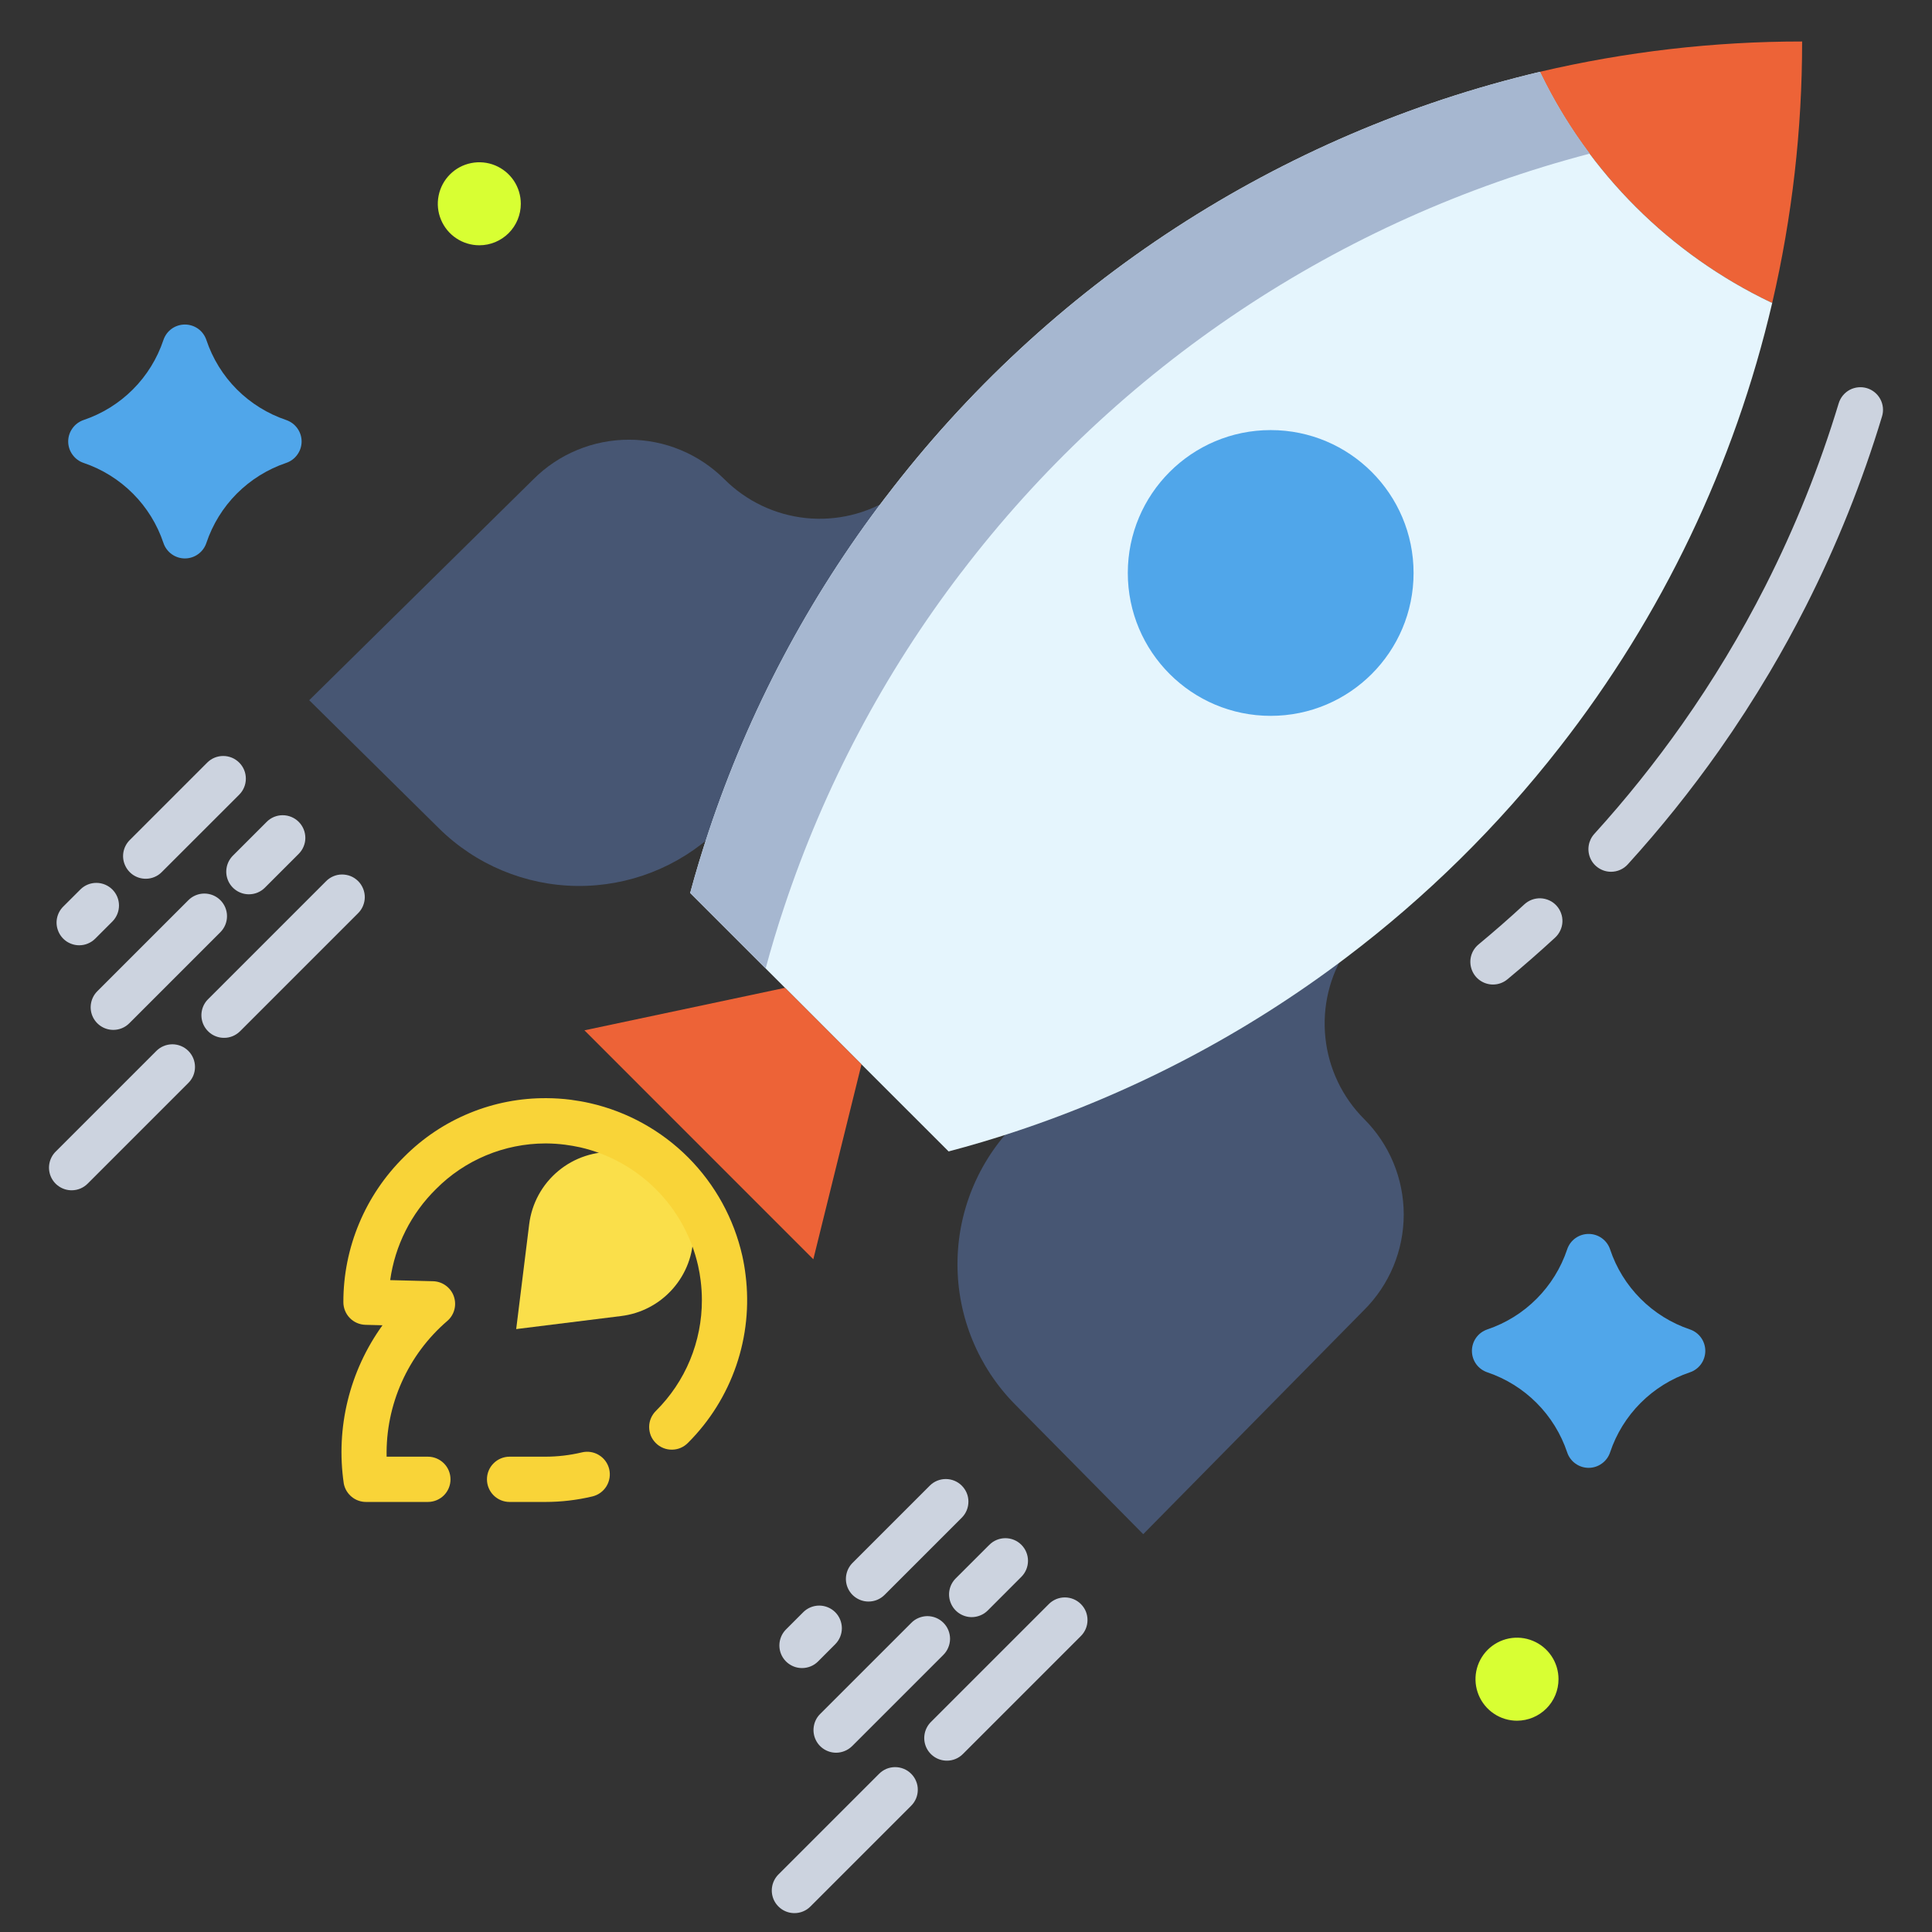
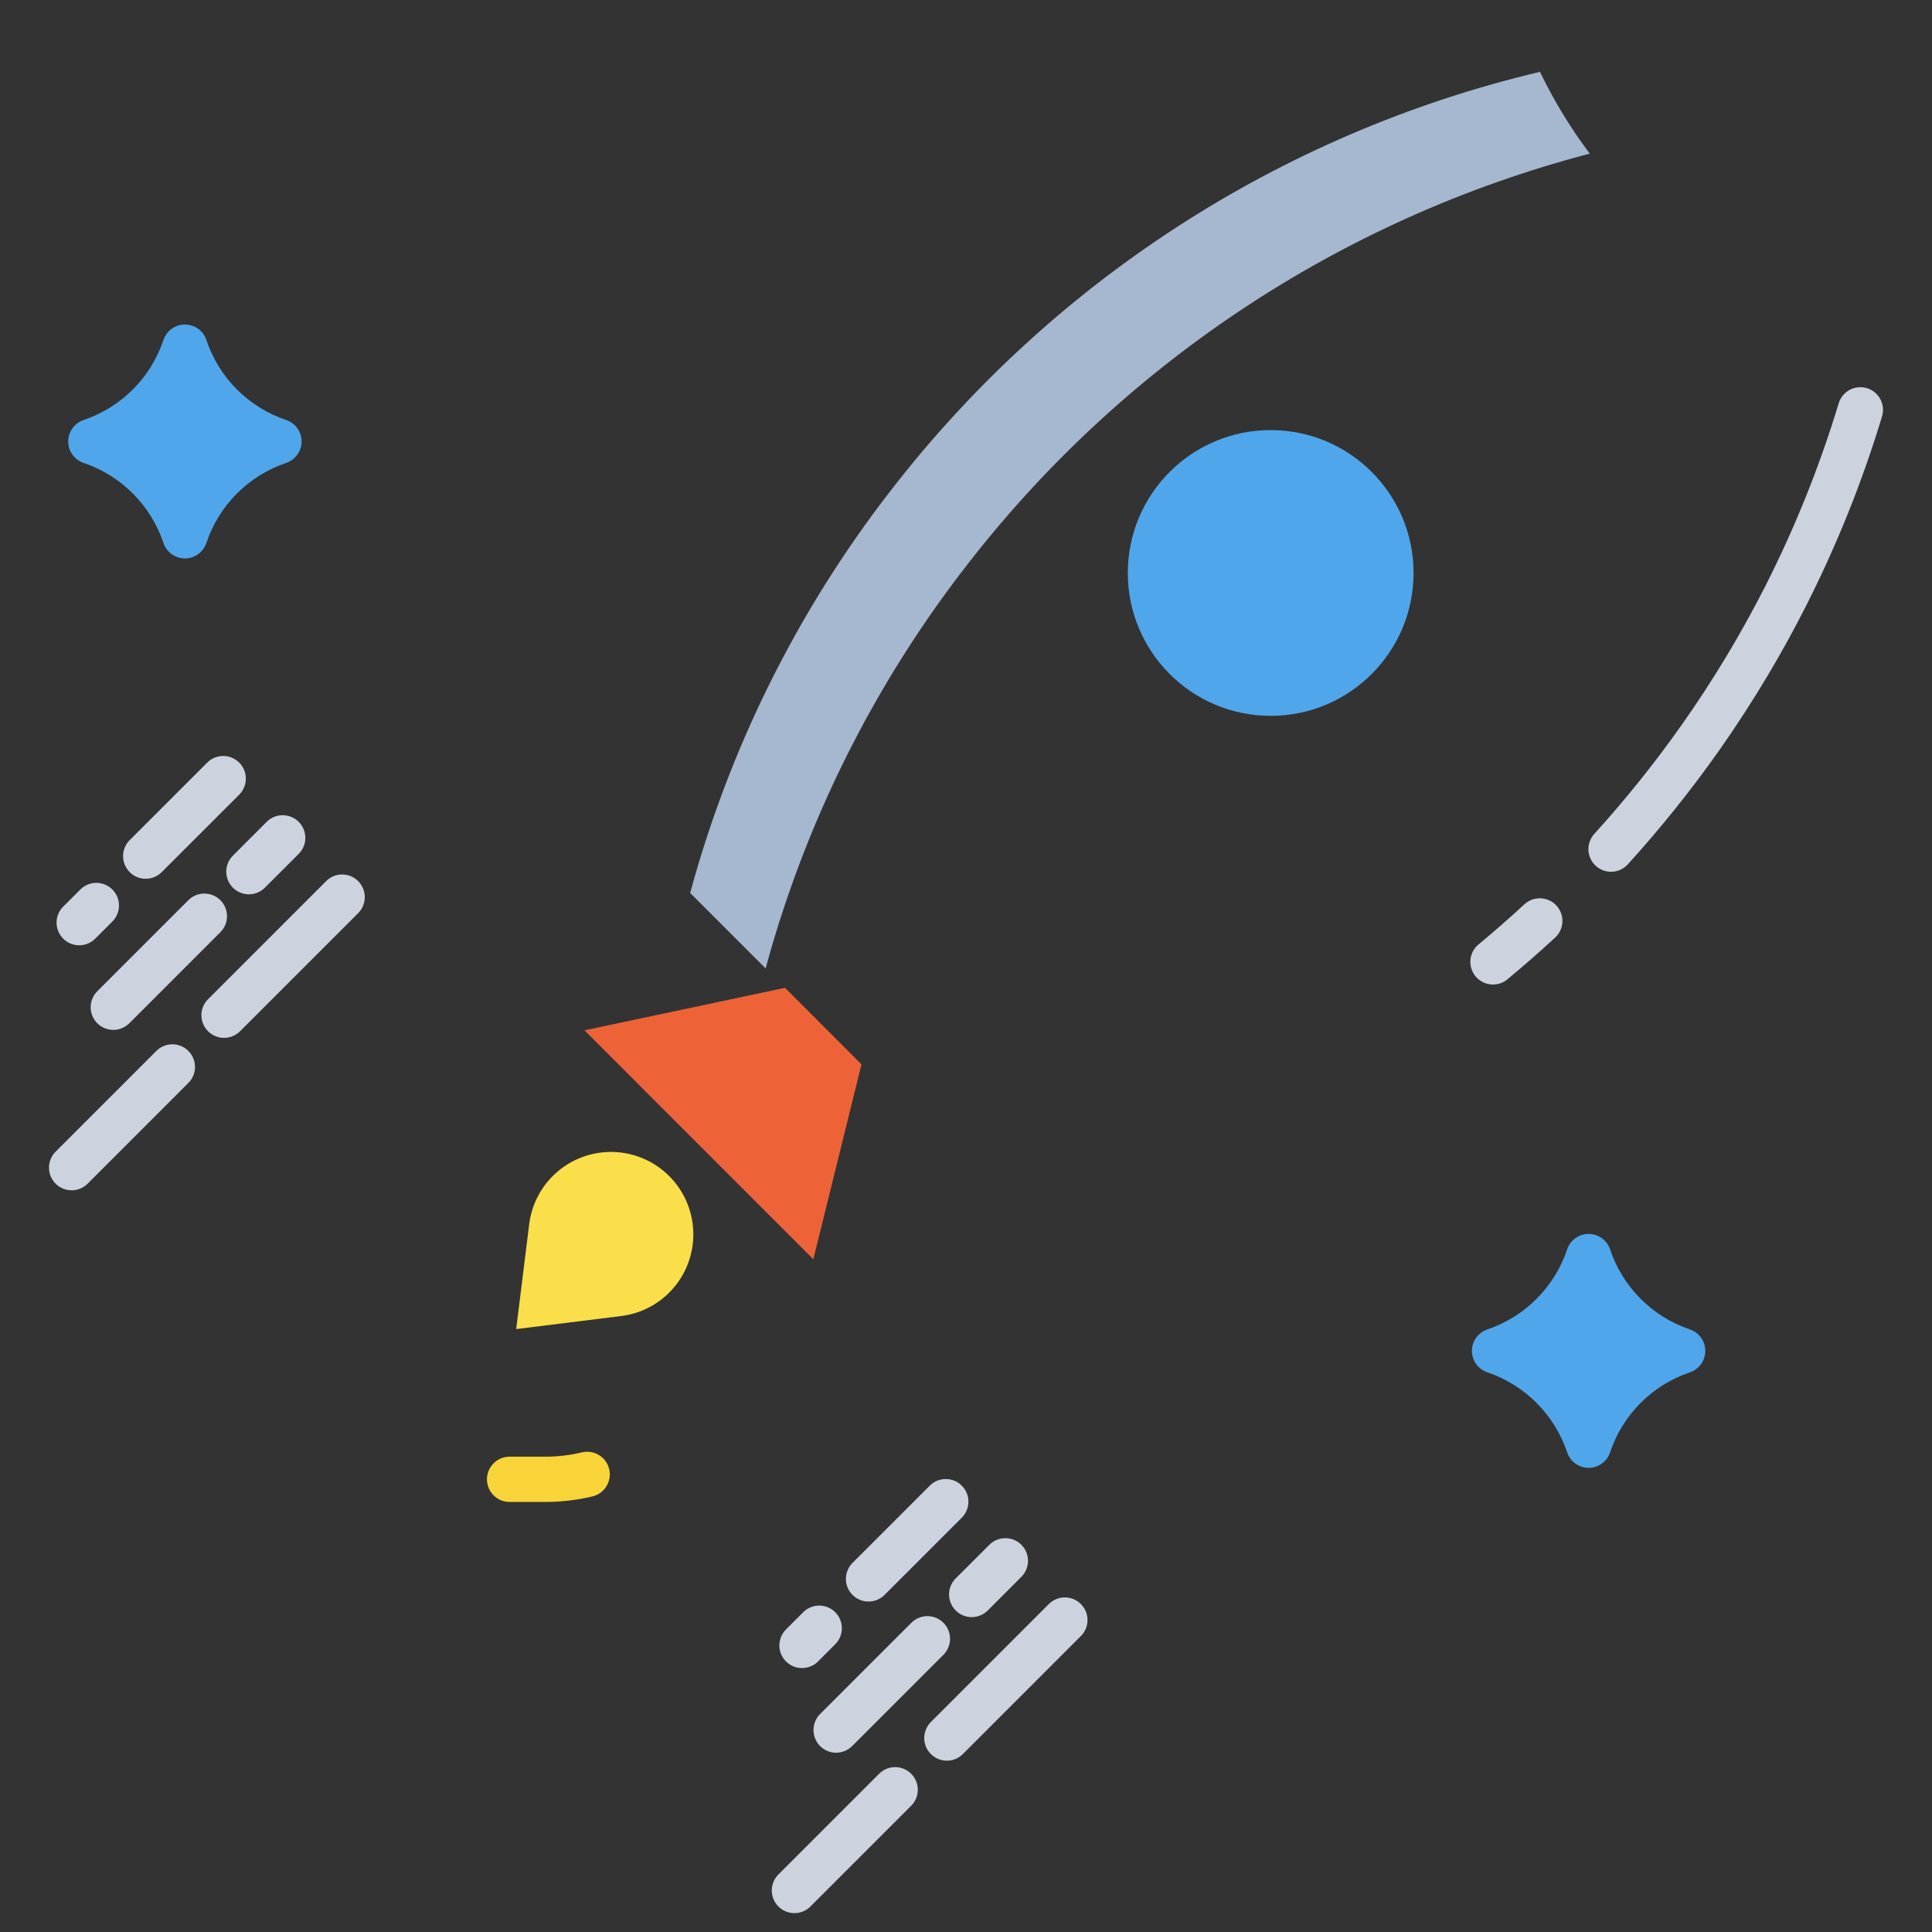
<svg xmlns="http://www.w3.org/2000/svg" width="44" height="44" viewBox="0 0 44 44" fill="none">
  <rect x="0" y="0" width="44" height="44" fill="#333333" stroke="none" />
-   <path d="M31.068 25.486C31.354 25.771 31.58 26.11 31.735 26.483C31.889 26.856 31.969 27.256 31.969 27.66C31.969 28.063 31.889 28.463 31.735 28.836C31.58 29.209 31.354 29.548 31.068 29.833L26.036 34.94L23.117 31.985C22.278 31.136 21.807 29.99 21.806 28.796C21.804 27.602 22.273 26.455 23.11 25.604C25.828 24.704 28.38 23.363 30.662 21.633L30.664 21.637C30.28 22.227 30.111 22.932 30.185 23.633C30.258 24.334 30.57 24.988 31.068 25.486ZM16.497 10.914C16.995 11.412 17.649 11.724 18.349 11.798C19.05 11.871 19.754 11.701 20.345 11.317C18.588 13.617 17.225 16.192 16.312 18.937C15.455 19.746 14.318 20.19 13.14 20.177C11.962 20.163 10.835 19.693 9.997 18.865L7.042 15.947L12.149 10.914C12.434 10.629 12.773 10.402 13.146 10.248C13.519 10.093 13.919 10.014 14.323 10.014C14.726 10.014 15.126 10.093 15.499 10.248C15.872 10.402 16.211 10.629 16.497 10.914Z" fill="#475673" />
-   <path d="M41.042 0.945C41.043 2.948 40.815 4.943 40.362 6.894L40.333 6.887C38.041 5.792 36.19 3.949 35.085 1.662L35.072 1.635C37.029 1.176 39.032 0.944 41.042 0.945Z" fill="#ED6337" />
-   <path d="M17.878 22.497L15.718 20.337C15.845 19.866 15.986 19.399 16.14 18.938C17.053 16.192 18.416 13.617 20.173 11.318H20.174C23.87 6.464 29.135 3.042 35.072 1.636L35.085 1.662C36.19 3.95 38.041 5.792 40.333 6.887L40.362 6.894C39.503 10.581 37.85 14.036 35.519 17.019C34.115 18.819 32.482 20.428 30.662 21.805C28.38 23.535 25.828 24.876 23.109 25.776C22.614 25.94 22.113 26.089 21.604 26.223L19.62 24.24L17.878 22.497Z" fill="#E5F5FD" />
  <path d="M19.62 24.24L18.523 28.679L13.31 23.465L17.878 22.497L19.62 24.24Z" fill="#ED6337" />
  <path d="M15.79 28.111C15.791 28.569 15.624 29.011 15.32 29.354C15.017 29.697 14.599 29.917 14.144 29.972L11.756 30.269L12.052 27.88C12.111 27.406 12.348 26.972 12.716 26.667C13.083 26.362 13.553 26.209 14.03 26.238C14.506 26.267 14.954 26.478 15.281 26.826C15.608 27.174 15.79 27.633 15.79 28.111Z" fill="#FADF4A" />
  <path d="M28.939 16.303C30.736 16.303 32.193 14.846 32.193 13.049C32.193 11.252 30.736 9.795 28.939 9.795C27.142 9.795 25.685 11.252 25.685 13.049C25.685 14.846 27.142 16.303 28.939 16.303Z" fill="#50A6EA" />
  <path d="M35.085 1.662L35.072 1.636C29.135 3.042 23.87 6.464 20.174 11.318H20.173C18.416 13.617 17.053 16.192 16.14 18.938C15.986 19.399 15.845 19.866 15.718 20.337L17.437 22.056C17.564 21.584 17.704 21.118 17.859 20.656C18.772 17.91 20.135 15.335 21.892 13.036H21.893C25.464 8.348 30.503 4.99 36.206 3.499C35.774 2.925 35.398 2.309 35.085 1.662Z" fill="#A6B7D0" />
  <path d="M12.418 34.206H11.605C11.469 34.206 11.338 34.152 11.241 34.055C11.144 33.958 11.09 33.827 11.09 33.69C11.09 33.554 11.144 33.422 11.241 33.326C11.338 33.229 11.469 33.175 11.605 33.175H12.418C12.699 33.175 12.979 33.142 13.252 33.077C13.385 33.045 13.526 33.067 13.642 33.139C13.759 33.21 13.842 33.325 13.874 33.458C13.906 33.591 13.883 33.731 13.812 33.848C13.741 33.964 13.626 34.048 13.493 34.08C13.141 34.164 12.78 34.206 12.418 34.206Z" fill="#F9D438" />
-   <path d="M9.744 34.206H8.336C8.217 34.206 8.101 34.165 8.009 34.089C7.917 34.013 7.853 33.908 7.83 33.791C7.642 32.519 7.959 31.224 8.711 30.182L8.323 30.172C8.188 30.168 8.06 30.113 7.966 30.016C7.873 29.92 7.82 29.791 7.82 29.656C7.819 29.04 7.941 28.43 8.179 27.862C8.416 27.294 8.765 26.779 9.204 26.346C9.629 25.918 10.136 25.579 10.694 25.35C11.252 25.12 11.85 25.005 12.454 25.01C12.636 25.011 12.818 25.023 12.999 25.046C13.144 25.065 13.294 25.091 13.443 25.125C14.29 25.319 15.064 25.749 15.677 26.364C16.289 26.98 16.715 27.756 16.906 28.603C16.938 28.748 16.963 28.894 16.98 29.038C17.067 29.733 16.995 30.438 16.767 31.101C16.54 31.763 16.164 32.365 15.669 32.859C15.621 32.908 15.565 32.947 15.502 32.974C15.439 33.001 15.371 33.015 15.303 33.015C15.235 33.016 15.167 33.003 15.104 32.977C15.041 32.951 14.983 32.913 14.935 32.864C14.887 32.816 14.848 32.759 14.822 32.696C14.797 32.632 14.784 32.565 14.784 32.496C14.784 32.428 14.798 32.361 14.825 32.298C14.852 32.235 14.891 32.178 14.94 32.13C15.272 31.8 15.536 31.407 15.715 30.974C15.894 30.541 15.986 30.076 15.985 29.608C15.985 29.46 15.975 29.312 15.957 29.165C15.943 29.051 15.924 28.939 15.899 28.828C15.751 28.171 15.421 27.569 14.946 27.092C14.471 26.615 13.871 26.281 13.215 26.13C13.099 26.105 12.982 26.084 12.87 26.07C12.729 26.052 12.588 26.042 12.446 26.041H12.419C11.957 26.042 11.499 26.134 11.072 26.312C10.645 26.49 10.257 26.75 9.931 27.079C9.363 27.637 8.996 28.366 8.886 29.154L9.862 29.179C9.966 29.182 10.066 29.215 10.15 29.276C10.235 29.337 10.299 29.421 10.334 29.518C10.369 29.616 10.375 29.722 10.349 29.822C10.323 29.923 10.268 30.013 10.19 30.081C9.745 30.463 9.39 30.938 9.151 31.473C8.911 32.008 8.793 32.589 8.805 33.175H9.745C9.881 33.175 10.012 33.23 10.109 33.326C10.206 33.423 10.26 33.554 10.26 33.691C10.26 33.828 10.206 33.959 10.109 34.056C10.012 34.152 9.881 34.206 9.745 34.206L9.744 34.206Z" fill="#F9D438" />
  <path d="M34.002 22.422C33.896 22.422 33.792 22.389 33.705 22.328C33.618 22.267 33.553 22.181 33.517 22.081C33.481 21.981 33.476 21.873 33.504 21.77C33.532 21.668 33.591 21.577 33.673 21.509C34.026 21.216 34.377 20.91 34.714 20.598C34.764 20.552 34.822 20.515 34.886 20.491C34.95 20.467 35.018 20.456 35.086 20.458C35.154 20.461 35.221 20.477 35.283 20.505C35.345 20.533 35.401 20.574 35.447 20.624C35.493 20.674 35.529 20.733 35.552 20.797C35.576 20.861 35.586 20.929 35.583 20.997C35.58 21.065 35.563 21.132 35.534 21.193C35.505 21.255 35.464 21.31 35.414 21.356C35.061 21.681 34.7 21.997 34.331 22.303C34.239 22.38 34.122 22.422 34.002 22.422ZM36.69 19.854C36.59 19.854 36.493 19.825 36.409 19.77C36.325 19.716 36.259 19.638 36.219 19.547C36.179 19.456 36.166 19.355 36.182 19.256C36.198 19.157 36.242 19.066 36.309 18.992C37.027 18.201 37.695 17.367 38.31 16.494C39.015 15.493 39.648 14.442 40.203 13.35C40.881 12.013 41.441 10.62 41.875 9.185C41.915 9.054 42.005 8.944 42.125 8.879C42.246 8.815 42.387 8.801 42.518 8.84C42.649 8.88 42.759 8.97 42.823 9.09C42.888 9.211 42.902 9.352 42.862 9.483C42.411 10.976 41.828 12.426 41.122 13.817C40.864 14.326 40.589 14.827 40.298 15.318C39.941 15.92 39.557 16.515 39.154 17.088C38.514 17.996 37.819 18.863 37.072 19.685C37.024 19.738 36.965 19.781 36.899 19.81C36.834 19.839 36.762 19.854 36.69 19.854ZM1.804 21.528C1.702 21.528 1.602 21.497 1.517 21.441C1.433 21.384 1.367 21.304 1.328 21.209C1.289 21.115 1.278 21.012 1.298 20.912C1.318 20.812 1.367 20.72 1.439 20.648L1.835 20.253C1.932 20.158 2.062 20.106 2.198 20.107C2.333 20.108 2.463 20.162 2.559 20.258C2.655 20.354 2.709 20.483 2.71 20.619C2.711 20.754 2.658 20.885 2.564 20.982L2.169 21.377C2.121 21.425 2.064 21.463 2.001 21.489C1.939 21.515 1.872 21.528 1.804 21.528ZM3.319 20.013C3.217 20.013 3.117 19.983 3.032 19.926C2.948 19.869 2.882 19.789 2.843 19.694C2.803 19.6 2.793 19.497 2.813 19.396C2.833 19.297 2.882 19.205 2.954 19.133L4.719 17.368C4.767 17.32 4.823 17.282 4.886 17.256C4.948 17.23 5.016 17.217 5.083 17.217C5.151 17.217 5.218 17.23 5.281 17.256C5.343 17.282 5.4 17.32 5.448 17.368C5.496 17.416 5.534 17.473 5.56 17.535C5.586 17.598 5.599 17.665 5.599 17.733C5.599 17.801 5.586 17.868 5.56 17.93C5.534 17.993 5.496 18.05 5.448 18.098L3.683 19.862C3.636 19.91 3.579 19.948 3.516 19.974C3.454 20 3.387 20.013 3.319 20.013ZM2.581 23.455C2.479 23.455 2.379 23.425 2.294 23.368C2.209 23.311 2.143 23.231 2.104 23.137C2.065 23.043 2.055 22.939 2.075 22.839C2.095 22.739 2.144 22.647 2.216 22.575L4.29 20.501C4.387 20.404 4.518 20.35 4.654 20.35C4.791 20.35 4.922 20.404 5.019 20.501C5.116 20.598 5.17 20.729 5.17 20.865C5.17 21.002 5.116 21.133 5.019 21.23L2.945 23.304C2.897 23.352 2.841 23.39 2.778 23.416C2.715 23.442 2.648 23.455 2.581 23.455ZM5.668 20.367C5.567 20.367 5.467 20.337 5.382 20.28C5.297 20.223 5.231 20.143 5.192 20.048C5.153 19.954 5.143 19.851 5.163 19.75C5.183 19.651 5.232 19.559 5.304 19.487L6.071 18.72C6.118 18.671 6.175 18.633 6.238 18.606C6.301 18.58 6.368 18.566 6.436 18.566C6.504 18.566 6.572 18.579 6.635 18.605C6.698 18.631 6.755 18.669 6.803 18.717C6.851 18.765 6.889 18.822 6.915 18.885C6.941 18.948 6.954 19.016 6.954 19.084C6.954 19.152 6.94 19.219 6.913 19.282C6.887 19.345 6.848 19.401 6.8 19.449L6.033 20.216C5.985 20.264 5.928 20.302 5.866 20.328C5.803 20.354 5.736 20.367 5.668 20.367ZM1.631 27.108C1.529 27.108 1.43 27.078 1.345 27.021C1.26 26.965 1.194 26.884 1.155 26.79C1.116 26.696 1.106 26.592 1.126 26.492C1.146 26.392 1.195 26.3 1.267 26.228L3.558 23.937C3.606 23.889 3.662 23.85 3.725 23.824C3.788 23.797 3.855 23.784 3.923 23.783C3.991 23.783 4.059 23.796 4.122 23.822C4.185 23.848 4.242 23.886 4.29 23.934C4.338 23.982 4.376 24.04 4.402 24.102C4.428 24.165 4.441 24.233 4.441 24.301C4.441 24.369 4.427 24.436 4.401 24.499C4.374 24.562 4.335 24.619 4.287 24.666L1.996 26.957C1.948 27.005 1.891 27.043 1.829 27.069C1.766 27.095 1.699 27.108 1.631 27.108ZM5.103 23.636C5.001 23.637 4.901 23.606 4.816 23.55C4.732 23.493 4.665 23.412 4.626 23.318C4.587 23.224 4.577 23.12 4.597 23.02C4.617 22.92 4.666 22.828 4.739 22.756L7.423 20.072C7.47 20.023 7.527 19.984 7.59 19.957C7.653 19.93 7.72 19.916 7.789 19.916C7.857 19.916 7.925 19.929 7.988 19.954C8.051 19.98 8.108 20.019 8.157 20.067C8.205 20.115 8.243 20.173 8.269 20.236C8.295 20.299 8.308 20.367 8.308 20.435C8.307 20.503 8.293 20.571 8.266 20.634C8.24 20.697 8.201 20.753 8.152 20.801L5.468 23.485C5.42 23.533 5.363 23.571 5.301 23.597C5.238 23.623 5.171 23.637 5.103 23.636ZM18.265 37.989C18.163 37.989 18.064 37.959 17.979 37.902C17.894 37.846 17.828 37.765 17.789 37.671C17.75 37.577 17.74 37.473 17.76 37.373C17.78 37.273 17.829 37.181 17.901 37.109L18.296 36.714C18.392 36.619 18.523 36.566 18.659 36.566C18.795 36.567 18.926 36.621 19.022 36.717C19.118 36.813 19.172 36.944 19.173 37.08C19.173 37.216 19.12 37.346 19.025 37.443L18.63 37.839C18.582 37.887 18.525 37.925 18.463 37.95C18.4 37.976 18.333 37.989 18.265 37.989ZM19.78 36.474C19.678 36.474 19.579 36.444 19.494 36.387C19.409 36.331 19.343 36.25 19.304 36.156C19.265 36.062 19.255 35.958 19.275 35.858C19.295 35.758 19.344 35.666 19.416 35.594L21.18 33.83C21.277 33.735 21.408 33.683 21.543 33.684C21.679 33.685 21.809 33.739 21.904 33.835C22 33.931 22.055 34.06 22.055 34.196C22.056 34.331 22.004 34.462 21.909 34.559L20.145 36.323C20.097 36.371 20.04 36.409 19.978 36.435C19.915 36.461 19.848 36.474 19.78 36.474ZM19.042 39.917C18.94 39.917 18.84 39.886 18.756 39.83C18.671 39.773 18.605 39.693 18.566 39.598C18.527 39.504 18.517 39.4 18.537 39.3C18.556 39.2 18.605 39.108 18.677 39.036L20.752 36.962C20.799 36.913 20.856 36.874 20.919 36.848C20.982 36.821 21.049 36.807 21.118 36.806C21.186 36.806 21.254 36.819 21.317 36.845C21.38 36.871 21.437 36.909 21.486 36.958C21.534 37.006 21.572 37.063 21.598 37.126C21.624 37.19 21.637 37.257 21.637 37.326C21.636 37.394 21.622 37.462 21.595 37.524C21.569 37.587 21.53 37.644 21.481 37.692L19.407 39.766C19.359 39.813 19.302 39.852 19.239 39.877C19.177 39.903 19.11 39.917 19.042 39.917ZM22.13 36.829C22.028 36.829 21.928 36.798 21.844 36.742C21.759 36.685 21.693 36.605 21.654 36.51C21.615 36.416 21.604 36.312 21.624 36.212C21.644 36.112 21.693 36.02 21.765 35.948L22.532 35.182C22.629 35.085 22.76 35.031 22.897 35.031C23.033 35.031 23.165 35.085 23.261 35.182C23.358 35.278 23.412 35.41 23.412 35.546C23.412 35.683 23.358 35.814 23.261 35.911L22.495 36.678C22.447 36.726 22.39 36.764 22.328 36.789C22.265 36.815 22.198 36.829 22.13 36.829ZM18.093 43.57C17.991 43.57 17.891 43.54 17.806 43.483C17.722 43.426 17.655 43.346 17.616 43.252C17.577 43.157 17.567 43.054 17.587 42.954C17.607 42.854 17.656 42.762 17.728 42.69L20.019 40.399C20.067 40.35 20.124 40.312 20.186 40.285C20.249 40.259 20.317 40.245 20.385 40.245C20.453 40.245 20.52 40.258 20.583 40.284C20.646 40.309 20.703 40.348 20.751 40.396C20.799 40.444 20.838 40.501 20.863 40.564C20.89 40.627 20.903 40.694 20.902 40.763C20.902 40.831 20.888 40.898 20.862 40.961C20.835 41.023 20.797 41.08 20.748 41.128L18.457 43.419C18.41 43.467 18.353 43.505 18.29 43.531C18.228 43.557 18.16 43.57 18.093 43.57ZM21.565 40.098C21.463 40.098 21.363 40.068 21.278 40.011C21.194 39.955 21.127 39.874 21.088 39.78C21.049 39.685 21.039 39.582 21.059 39.482C21.079 39.382 21.128 39.29 21.2 39.218L23.884 36.534C23.932 36.485 23.989 36.447 24.052 36.42C24.114 36.394 24.182 36.38 24.25 36.38C24.318 36.38 24.385 36.393 24.448 36.419C24.511 36.445 24.568 36.483 24.616 36.531C24.664 36.579 24.703 36.636 24.729 36.699C24.754 36.762 24.768 36.83 24.767 36.898C24.767 36.966 24.753 37.033 24.727 37.096C24.7 37.158 24.662 37.215 24.613 37.263L21.929 39.947C21.881 39.995 21.825 40.033 21.762 40.059C21.7 40.085 21.633 40.098 21.565 40.098Z" fill="#CCD3DF" />
  <path d="M38.485 30.276C38.062 30.133 37.678 29.895 37.363 29.578C37.048 29.262 36.81 28.878 36.669 28.454C36.635 28.352 36.569 28.262 36.481 28.199C36.394 28.136 36.288 28.102 36.18 28.102C36.072 28.102 35.966 28.136 35.878 28.199C35.79 28.262 35.725 28.352 35.691 28.454C35.549 28.878 35.311 29.262 34.996 29.578C34.681 29.895 34.297 30.133 33.874 30.276C33.772 30.311 33.682 30.376 33.619 30.464C33.556 30.552 33.522 30.657 33.522 30.765C33.522 30.873 33.556 30.979 33.619 31.067C33.682 31.154 33.772 31.22 33.874 31.254C34.297 31.397 34.681 31.636 34.996 31.952C35.311 32.268 35.549 32.653 35.691 33.076C35.725 33.179 35.79 33.268 35.878 33.331C35.966 33.395 36.072 33.429 36.18 33.429C36.288 33.429 36.394 33.395 36.481 33.331C36.569 33.268 36.635 33.179 36.669 33.076C36.81 32.653 37.048 32.268 37.363 31.952C37.678 31.636 38.062 31.397 38.485 31.254C38.588 31.22 38.677 31.154 38.74 31.067C38.803 30.979 38.837 30.873 38.837 30.765C38.837 30.657 38.803 30.552 38.74 30.464C38.677 30.376 38.588 30.311 38.485 30.276ZM6.516 9.565C6.094 9.422 5.71 9.184 5.394 8.868C5.079 8.552 4.842 8.167 4.7 7.743C4.666 7.641 4.6 7.551 4.513 7.488C4.425 7.425 4.319 7.391 4.211 7.391C4.103 7.391 3.997 7.425 3.909 7.488C3.822 7.551 3.756 7.641 3.722 7.743C3.58 8.167 3.343 8.552 3.027 8.868C2.712 9.184 2.328 9.422 1.905 9.565C1.803 9.6 1.714 9.665 1.651 9.753C1.587 9.841 1.553 9.946 1.553 10.054C1.553 10.162 1.587 10.268 1.651 10.355C1.714 10.443 1.803 10.509 1.905 10.543C2.328 10.686 2.712 10.925 3.027 11.241C3.343 11.557 3.58 11.942 3.722 12.365C3.756 12.468 3.822 12.557 3.909 12.62C3.997 12.684 4.103 12.718 4.211 12.718C4.319 12.718 4.425 12.684 4.513 12.62C4.6 12.557 4.666 12.468 4.7 12.365C4.842 11.942 5.079 11.557 5.394 11.241C5.71 10.925 6.094 10.686 6.516 10.543C6.619 10.509 6.708 10.443 6.771 10.355C6.835 10.268 6.869 10.162 6.869 10.054C6.869 9.946 6.835 9.841 6.771 9.753C6.708 9.665 6.619 9.6 6.516 9.565Z" fill="#50A6EA" />
-   <path d="M10.917 5.586C10.73 5.586 10.547 5.531 10.392 5.427C10.236 5.324 10.115 5.176 10.043 5.003C9.971 4.831 9.952 4.64 9.989 4.457C10.025 4.274 10.115 4.105 10.247 3.973C10.379 3.84 10.548 3.75 10.731 3.714C10.915 3.677 11.105 3.696 11.277 3.767C11.45 3.839 11.598 3.96 11.702 4.115C11.806 4.271 11.861 4.454 11.861 4.641C11.861 4.891 11.762 5.131 11.585 5.309C11.408 5.486 11.168 5.586 10.917 5.586ZM34.55 39.188C34.363 39.188 34.18 39.133 34.025 39.029C33.869 38.925 33.748 38.778 33.676 38.605C33.604 38.432 33.585 38.242 33.621 38.059C33.658 37.875 33.748 37.706 33.88 37.574C34.012 37.442 34.181 37.352 34.364 37.315C34.547 37.279 34.737 37.297 34.91 37.369C35.083 37.44 35.231 37.561 35.335 37.717C35.439 37.872 35.494 38.055 35.494 38.242C35.494 38.493 35.395 38.733 35.218 38.91C35.041 39.087 34.801 39.187 34.55 39.188Z" fill="#D8FF33" />
</svg>